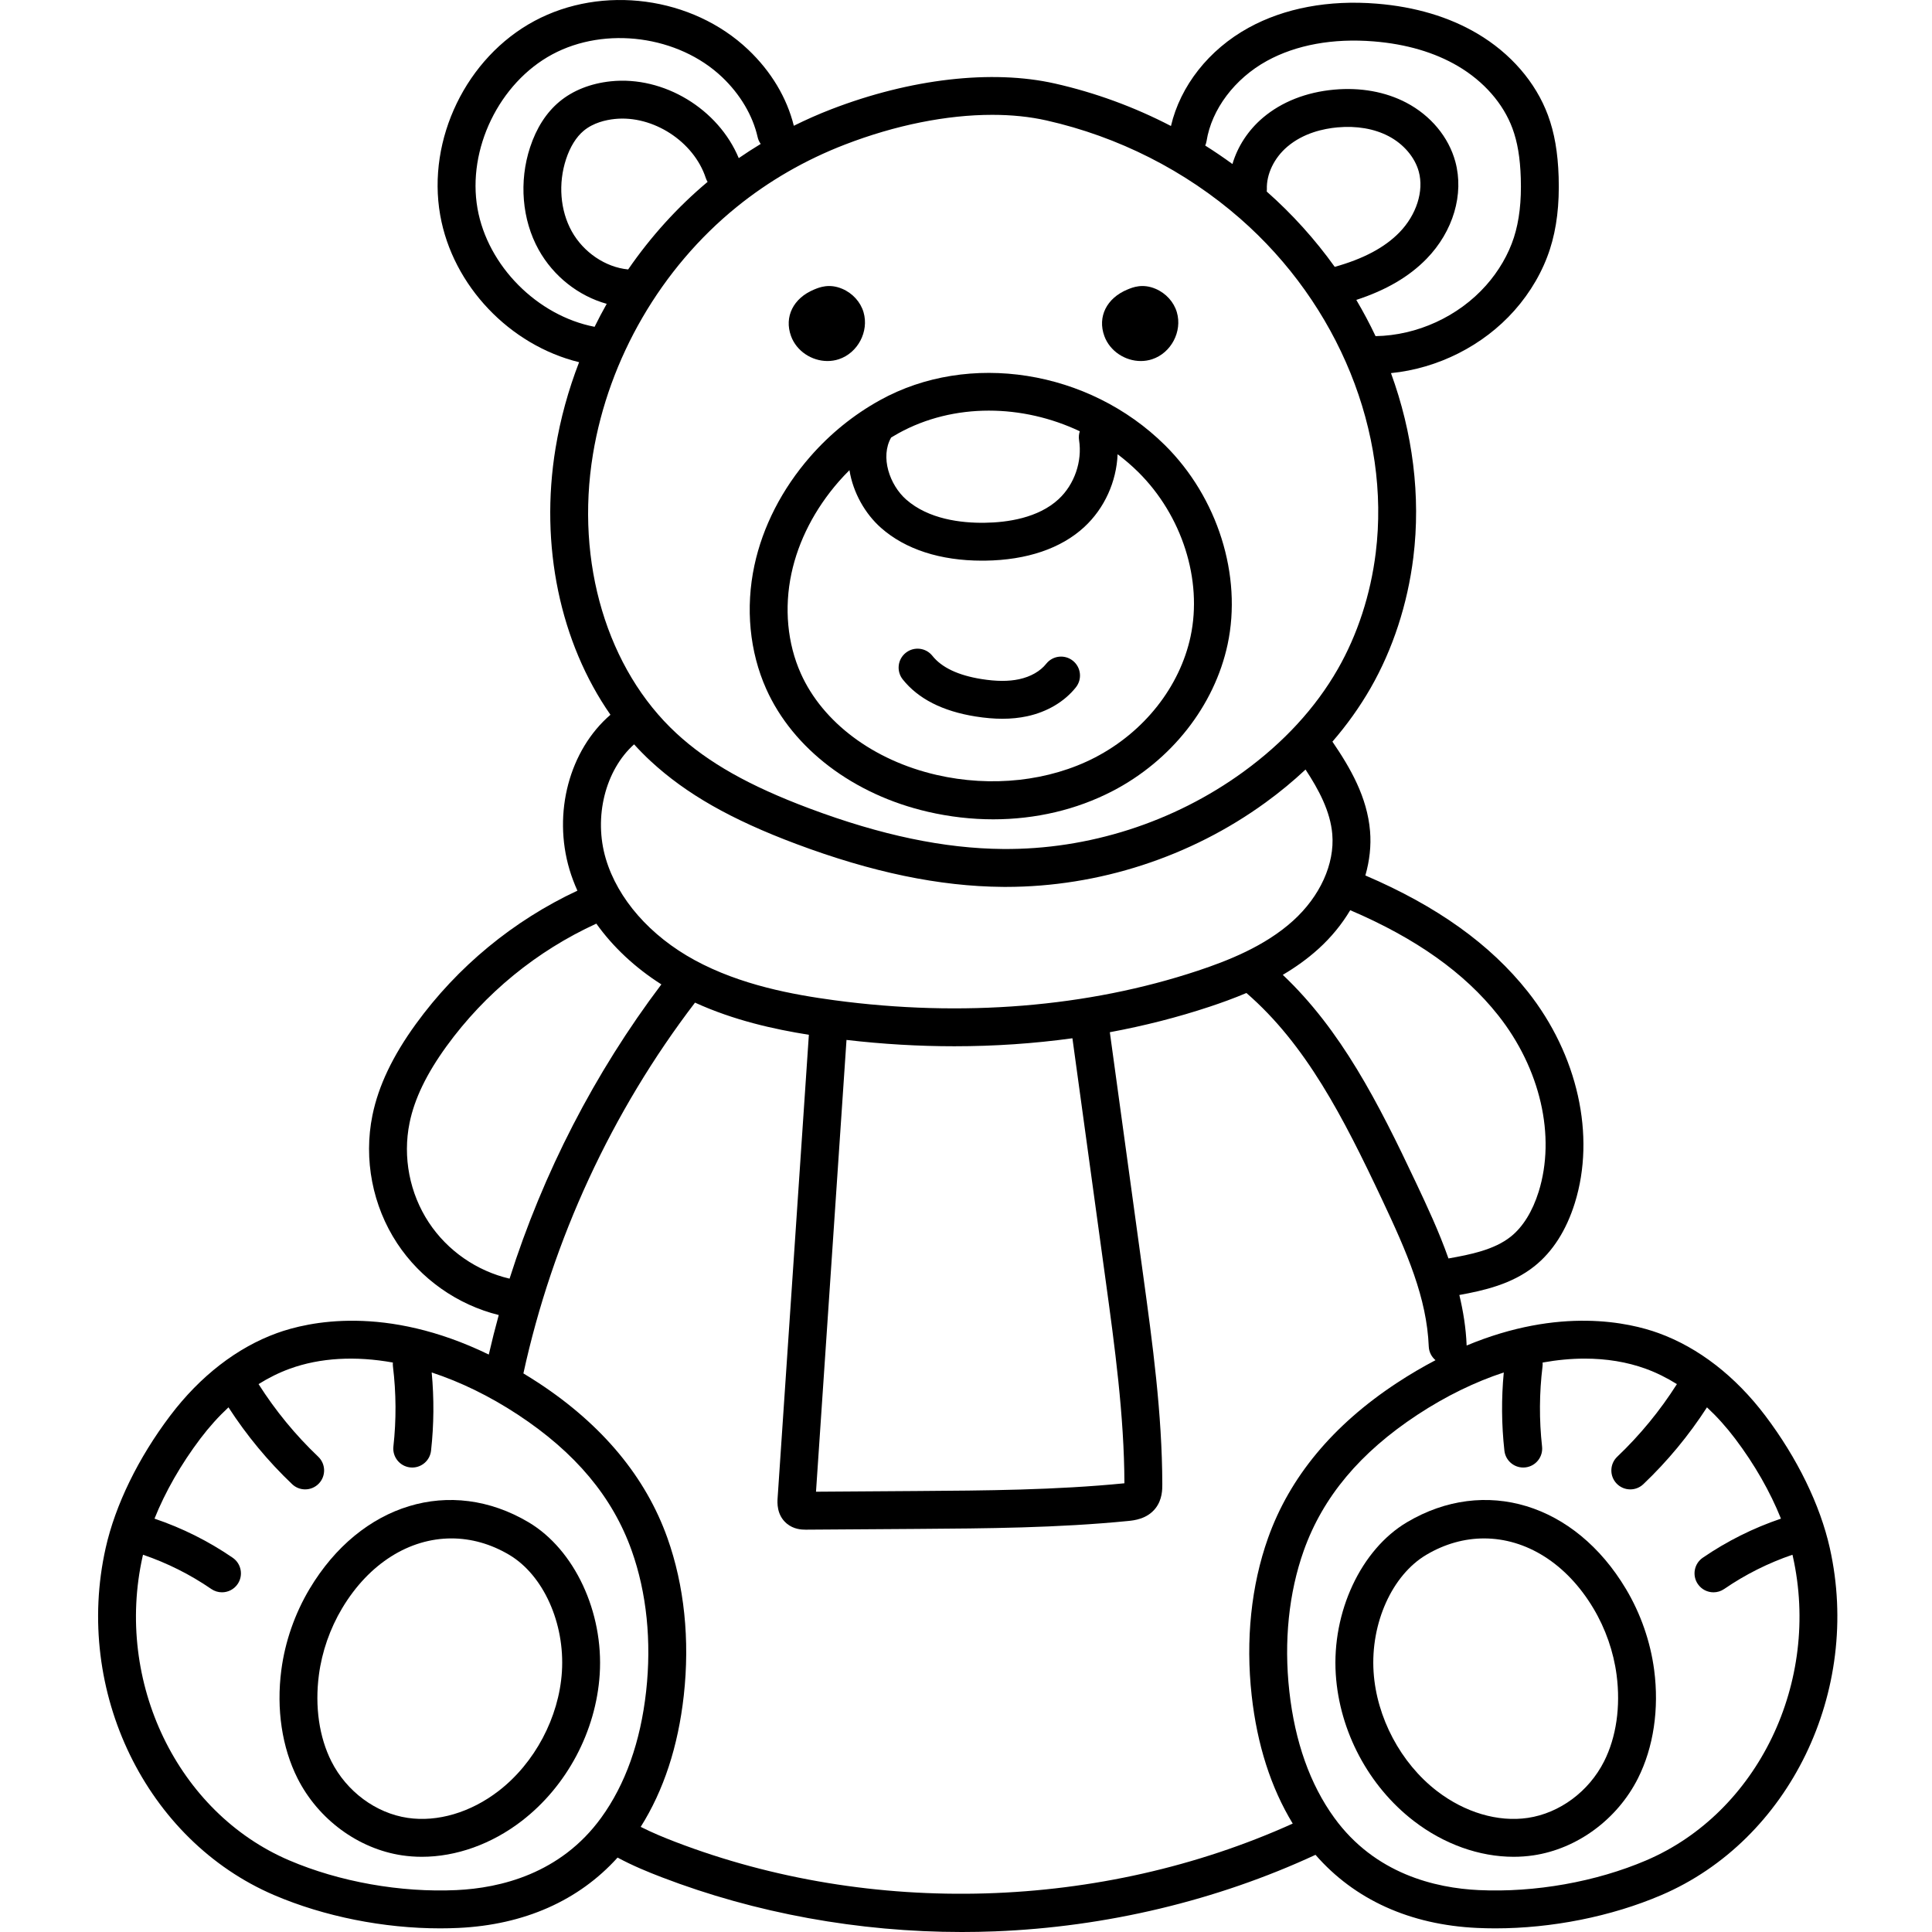
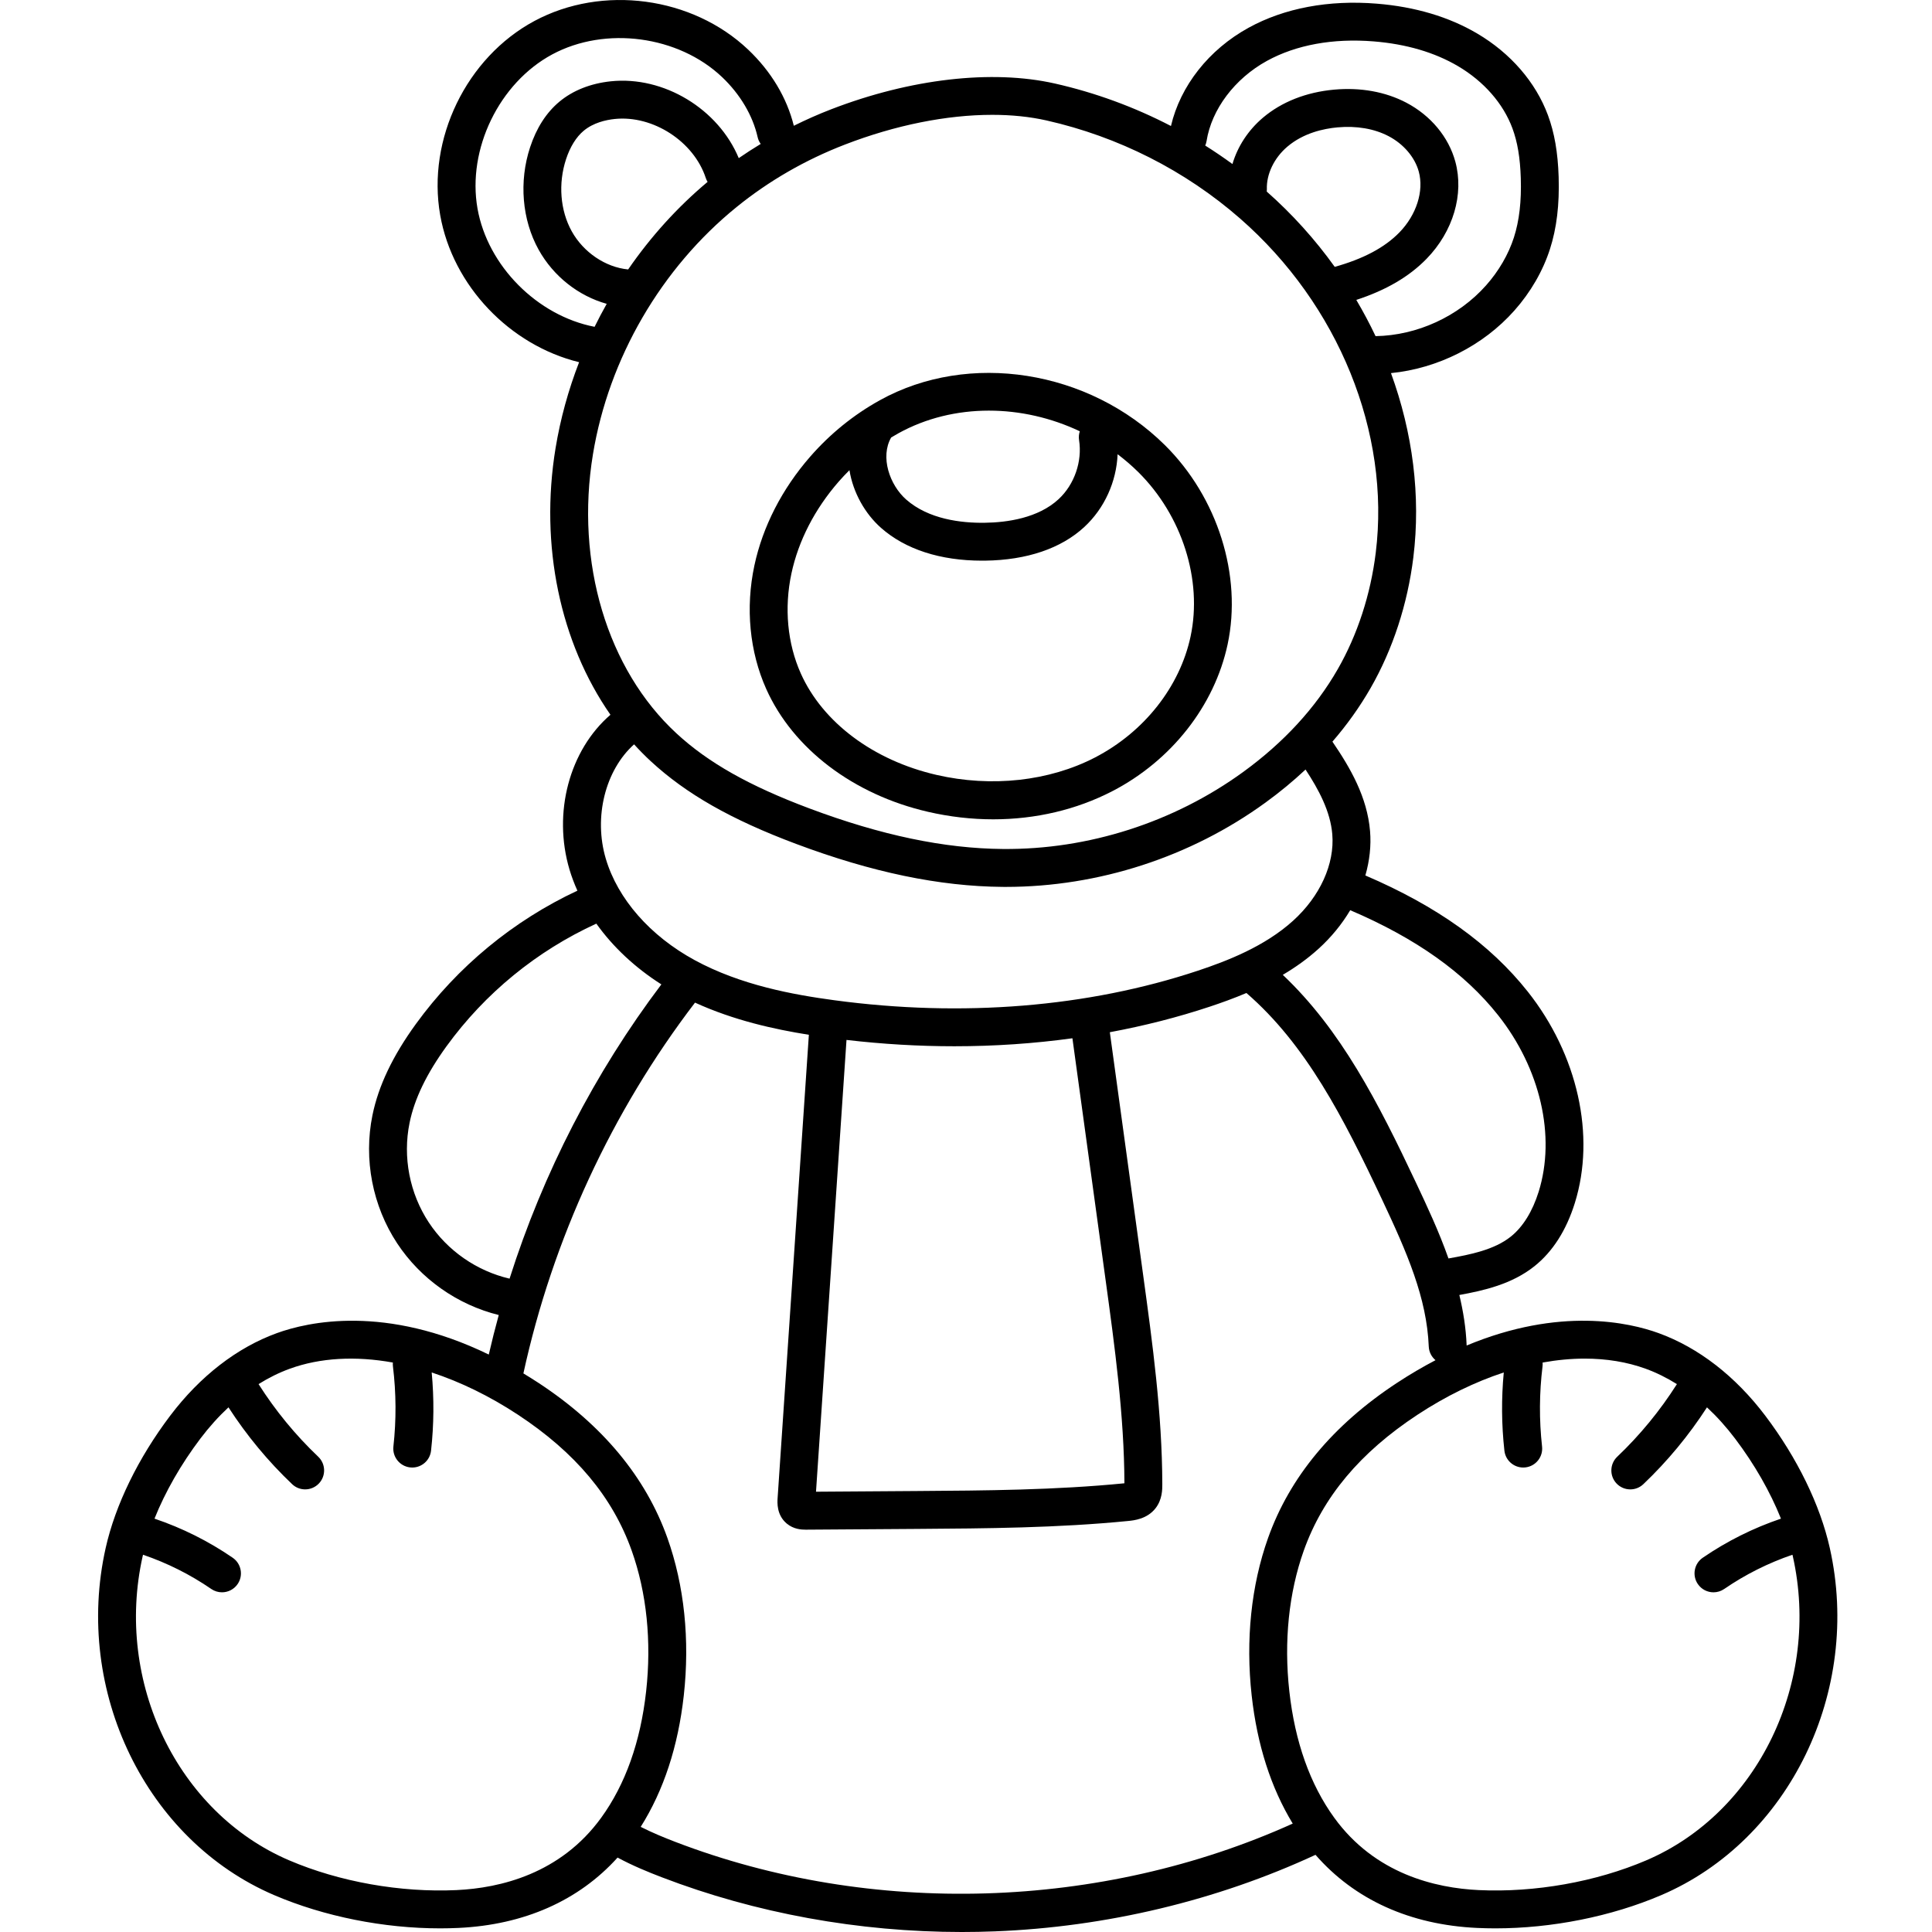
<svg xmlns="http://www.w3.org/2000/svg" height="512pt" viewBox="-26 0 512 512" width="512pt">
  <path d="m219.934 215.141c5.77 1.332 11.574 1.988 17.285 1.988 11.188 0 22.02-2.523 31.566-7.465 15.648-8.098 27.066-22.637 30.543-38.887 3.902-18.238-2.629-38.977-16.637-52.832-20.176-19.949-51.934-24.945-75.512-11.883-6.961 3.859-13.172 8.887-18.461 14.945-7.477 8.562-12.594 18.543-14.801 28.867-2.395 11.215-1.281 22.828 3.141 32.711 7.086 15.836 23.113 28.008 42.875 32.555zm16.145-106.32c8.184 0 16.473 1.871 24.082 5.473-.238.73-.328 1.516-.199 2.328.895 5.637-1.23 11.781-5.418 15.66-5.43 5.031-13.648 6.18-19.59 6.258-6.234.09-14.875-.926-20.816-6.164-4.383-3.867-6.926-11.285-3.973-16.434.621-.375 1.246-.742 1.883-1.094 7.336-4.066 15.625-6.027 24.031-6.027zm-52.34 43.152c1.848-8.656 6.188-17.082 12.543-24.363.91-1.043 1.863-2.039 2.832-3.008.953 5.941 4.129 11.547 8.383 15.301 6.445 5.688 15.695 8.68 26.789 8.68.266 0 .531 0 .797-.004 11.043-.145 20.133-3.23 26.285-8.934 5.359-4.965 8.512-12.023 8.809-19.27 1.902 1.445 3.734 3.008 5.457 4.711 11.633 11.508 17.082 28.617 13.879 43.594-2.855 13.348-12.328 25.336-25.34 32.07-12.133 6.281-27.438 7.961-41.988 4.609-16.711-3.848-30.152-13.895-35.961-26.875-3.559-7.949-4.441-17.363-2.484-26.512zm0 0" />
-   <path d="m232.539 189.875c2.527.402 4.887.605 7.105.605 2.328 0 4.5-.223 6.551-.664 5.32-1.148 9.91-3.871 12.926-7.668 1.723-2.172 1.363-5.328-.809-7.051-2.172-1.727-5.328-1.363-7.055.809-1.57 1.98-4.125 3.438-7.18 4.094-2.77.598-6.031.586-9.961-.039-6.176-.984-10.555-3.055-13.023-6.16-1.723-2.168-4.883-2.531-7.051-.805-2.172 1.723-2.531 4.879-.809 7.051 4.078 5.133 10.57 8.438 19.305 9.828zm0 0" />
-   <path d="m193.289 95.676c1.004 0 2.016-.152 2.996-.473 5.039-1.652 8.047-7.352 6.566-12.445-.797-2.727-2.902-5.051-5.637-6.215-3.457-1.473-6.062-.398-7.457.18-5.527 2.281-7.988 7.238-6.129 12.336 1.465 4.012 5.508 6.617 9.66 6.617zm0 0" />
-   <path d="m276.324 95.676c1.004 0 2.016-.152 2.996-.473 5.039-1.652 8.047-7.352 6.562-12.445-.793-2.727-2.898-5.051-5.633-6.215-3.461-1.473-6.062-.398-7.457.18-5.527 2.277-7.992 7.238-6.129 12.336 1.465 4.012 5.508 6.617 9.66 6.617zm0 0" />
-   <path d="m114.074 403.414c-20.645-12.246-44.508-4.988-58.031 17.652-3.91 6.555-6.5 13.984-7.484 21.492-1.363 10.344.168 20.555 4.305 28.75 5.473 10.844 16.086 18.652 27.688 20.379 1.73.254 3.48.383 5.246.383 9.074 0 18.484-3.34 26.488-9.516 11.957-9.219 19.672-23.75 20.645-38.863 1.059-16.496-6.695-33.059-18.855-40.277zm8.836 39.633c-.777 12.094-7.195 24.188-16.754 31.559-7.414 5.723-16.211 8.324-24.129 7.148-8.434-1.25-16.172-6.988-20.203-14.969-3.238-6.414-4.414-14.551-3.312-22.922.809-6.16 2.938-12.262 6.152-17.648 7.164-11.996 17.914-18.52 28.973-18.52 5.148 0 10.367 1.414 15.316 4.352 9.043 5.371 14.785 18.117 13.957 31zm0 0" />
  <path d="m458.918 410.25c-2.551-11.406-8.621-23.855-17.09-35.059-7.926-10.488-17.711-18.062-28.289-21.902-7.727-2.805-26.141-7.027-50.879 3.293-.004-.051.008-.098.008-.145-.184-4.512-.895-8.941-1.93-13.25 6.422-1.164 13.91-2.844 19.898-7.621 4.848-3.867 8.453-9.512 10.715-16.773 5.551-17.816.773-39.27-12.469-55.988-9.961-12.582-24.066-22.676-43.047-30.797 1.117-3.895 1.566-7.871 1.242-11.758-.75-9.004-5.195-16.711-9.973-23.707 3.879-4.48 7.262-9.223 10.121-14.207 5.883-10.262 9.801-22.242 11.328-34.648 2.004-16.273-.172-33.031-5.93-48.809 12.422-1.234 24.414-7.246 32.699-16.578 4.301-4.84 7.562-10.477 9.434-16.301 1.781-5.527 2.531-11.781 2.301-19.113-.207-6.496-1.109-11.699-2.84-16.367-3.238-8.734-9.891-16.418-18.727-21.629-7.516-4.434-16.473-7.098-26.625-7.922-12.746-1.035-24.492 1.168-33.965 6.375-10.559 5.801-18.098 15.41-20.586 26.047-9.691-5.031-20.043-8.84-30.777-11.262-16.672-3.758-38.27-1.273-59.25 6.824-3.391 1.305-6.691 2.777-9.918 4.375-1.844-7.434-6.008-14.395-12.09-20.168-14.828-14.074-38.66-17.27-56.672-7.594-18.012 9.68-28.504 31.316-24.953 51.449 3.305 18.711 18.449 34.48 36.812 38.969-2.852 7.367-4.961 15.012-6.242 22.789-4.25 25.84 1.266 51.578 14.547 70.645-10.863 9.371-15.332 25.961-10.848 41.039.562 1.887 1.273 3.746 2.09 5.578-16.996 7.953-31.77 20.133-42.805 35.336-6.152 8.477-9.918 16.391-11.512 24.191-2.375 11.648.016 24.02 6.562 33.945 6.223 9.434 15.965 16.277 26.914 18.988-.953 3.473-1.836 6.965-2.641 10.473-27.387-13.301-47.887-8.68-56.152-5.68-10.582 3.84-20.363 11.414-28.293 21.902-8.465 11.203-14.535 23.652-17.09 35.059-8.488 37.914 10.715 77.457 44.668 91.98 13.254 5.672 29.027 8.805 43.977 8.805 1.621 0 3.234-.039 4.832-.113 17.434-.812 31.887-7.234 42.188-18.645 4.047 2.18 8.148 3.848 11.691 5.207 24.879 9.547 52.203 14.516 79.543 14.516 2.902 0 5.809-.055 8.707-.168 29.52-1.145 58.863-8.164 85.016-20.285 10.336 11.859 25.023 18.547 42.824 19.375 1.594.074 3.207.113 4.828.113 14.949 0 30.723-3.133 43.977-8.805 33.953-14.523 53.156-54.066 44.668-91.98zm-87.906-141.215c11.211 14.156 15.332 32.078 10.754 46.77-1.633 5.238-4.188 9.359-7.391 11.914-4.406 3.512-10.754 4.766-16.516 5.785-2.555-7.234-5.734-13.98-8.566-19.992-10.117-21.461-19.914-40.566-35.34-55.168 3.277-1.938 6.477-4.191 9.422-6.859 3.41-3.082 6.246-6.566 8.449-10.273 17.434 7.453 30.277 16.574 39.188 27.824zm-77.266-231.629c1.332-8.426 7.461-16.574 15.992-21.266 7.746-4.258 17.539-6.043 28.32-5.168 8.621.699 16.137 2.91 22.336 6.562 6.855 4.047 11.973 9.895 14.414 16.473 1.34 3.621 2.047 7.812 2.215 13.195.195 6.164-.402 11.309-1.82 15.723-1.453 4.508-4.004 8.902-7.387 12.711-7.316 8.242-18.258 13.262-29.281 13.445-1.543-3.266-3.25-6.469-5.102-9.602 7.895-2.578 14.012-6.16 18.625-10.898 7.051-7.242 9.969-17.105 7.621-25.738-1.781-6.543-6.527-12.246-13.02-15.648-5.512-2.883-12.121-4.074-19.113-3.441-7.391.672-13.918 3.246-18.875 7.453-3.922 3.328-6.707 7.648-8.059 12.262-2.352-1.711-4.754-3.348-7.215-4.895.156-.367.285-.754.348-1.168zm15.953 13.355c.012-.195.043-.387.035-.586-.156-4.004 1.926-8.34 5.434-11.312 4.258-3.617 9.574-4.773 13.281-5.109 5.074-.457 9.754.348 13.551 2.336 3.969 2.078 6.957 5.59 7.992 9.391 1.402 5.145-.613 11.461-5.125 16.102-3.914 4.02-9.539 7.008-17.148 9.137-5.176-7.223-11.211-13.941-18.02-19.957zm-209.156 4.508c-2.773-15.73 5.746-33.297 19.816-40.859 14.074-7.559 33.426-4.969 45.012 6.031 4.777 4.535 8.117 10.172 9.402 15.871.152.684.438 1.301.824 1.832-1.977 1.203-3.922 2.449-5.82 3.762-5.406-13.008-19.84-21.832-33.91-20.359-5.344.559-10.051 2.426-13.621 5.402-3.465 2.891-6.078 6.953-7.766 12.082-2.988 9.062-2.145 19.211 2.262 27.141 3.926 7.066 10.574 12.266 18.043 14.348-1.129 2-2.199 4.031-3.211 6.09-15.16-2.926-28.348-16.129-31.031-31.34zm39.926 16.137c-5.988-.566-11.844-4.516-14.953-10.109-3.066-5.523-3.629-12.672-1.504-19.121 1.078-3.273 2.691-5.871 4.664-7.516 2.566-2.145 5.895-2.883 8.234-3.129 10.129-1.055 20.961 5.957 24.129 15.645.121.367.289.707.48 1.023-8.02 6.715-15.102 14.566-21.051 23.207zm-9.336 49c4.188-25.441 18.078-49.344 38.109-65.57 8.539-6.918 18.184-12.477 28.664-16.52 13.441-5.188 27.027-7.883 39.047-7.883 5.121 0 9.961.492 14.379 1.488 19.023 4.289 36.762 13.273 51.305 25.988 26.098 22.812 39.871 56.742 35.953 88.551-1.363 11.09-4.848 21.766-10.074 30.879-5.887 10.27-14.32 19.434-25.062 27.242-18.363 13.34-41.008 20.613-63.672 20.41-15.539-.121-32.316-3.641-51.289-10.754-15.945-5.977-26.812-12.113-35.238-19.898-18.355-16.961-26.832-45.289-22.121-73.934zm10.906 76.855c1.41 1.547 2.871 3.039 4.402 4.453 9.426 8.707 21.305 15.469 38.523 21.926 20.094 7.535 38 11.262 54.734 11.395.301 0 .598.004.895.004 24.527-.004 48.914-7.914 68.758-22.336 3.805-2.762 7.348-5.688 10.629-8.766 3.527 5.363 6.586 11.102 7.09 17.145.66 7.875-3.238 16.461-10.426 22.957-7.492 6.773-17.402 10.617-25.195 13.207-29.152 9.684-62.469 12.391-96.344 7.828-10.824-1.457-24.812-3.984-37.02-10.633-11.793-6.418-20.371-16.203-23.535-26.848-3.289-11.047-.133-23.508 7.488-30.332zm124.957 141.961c2.422 17.648 4.922 35.898 4.988 53.863-18.207 1.805-36.922 1.93-55.02 2.051l-26.715.184 8.082-119.727c9.602 1.117 19.148 1.676 28.578 1.676 10.625 0 21.09-.711 31.293-2.117zm-179.352-15.246c-5.098-7.719-6.957-17.344-5.105-26.406 1.297-6.367 4.504-13.008 9.797-20.305 10.203-14.055 23.914-25.266 39.699-32.492 4.391 6.164 10.266 11.672 17.234 16.102-17.676 23.418-31.34 49.973-40.23 77.98-8.707-2.027-16.469-7.406-21.395-14.879zm7.363 176.918c-14.859.695-31.043-2.184-44.387-7.891-29.582-12.656-46.27-47.289-38.82-80.559.031-.141.066-.281.102-.422 6.414 2.191 12.496 5.234 18.086 9.074.871.598 1.859.883 2.84.883 1.598 0 3.168-.762 4.141-2.176 1.57-2.285.988-5.41-1.297-6.98-6.402-4.398-13.371-7.875-20.727-10.367 2.844-7.105 7-14.387 12.156-21.211 2.324-3.074 4.82-5.84 7.449-8.285 4.801 7.422 10.461 14.27 16.867 20.359.969.926 2.215 1.383 3.457 1.383 1.328 0 2.652-.523 3.637-1.559 1.91-2.008 1.832-5.188-.176-7.098-6.035-5.738-11.348-12.211-15.812-19.242 2.684-1.68 5.457-3.051 8.285-4.078 8.074-2.93 17.445-3.418 27.309-1.637-.027.336-.023.684.02 1.031.863 7.035.902 14.176.121 21.219-.305 2.754 1.68 5.234 4.434 5.543.191.02.379.031.562.031 2.523 0 4.695-1.902 4.98-4.469.766-6.879.82-13.836.172-20.727 7.602 2.496 15.332 6.246 22.844 11.188 15.234 10.023 25.102 21.812 30.16 36.035 3.973 11.16 5.293 24.055 3.824 37.277-1.488 13.387-5.496 24.66-11.91 33.504-10.781 14.871-26.789 18.633-38.316 19.172zm57.945-12.781c-2.828-1.086-6.023-2.387-9.16-3.973 6.082-9.648 9.922-21.336 11.418-34.812 1.641-14.727.141-29.164-4.34-41.75-5.738-16.133-17.211-29.945-34.102-41.059-1.371-.898-2.723-1.738-4.062-2.551 7.738-35.492 23.422-69.41 45.48-98.262 10.227 4.676 20.934 7.059 30.172 8.523l-8.285 122.797c-.074 1.094-.301 4.43 2.395 6.711 1.84 1.551 3.953 1.641 5.02 1.641h.211l29.332-.199c18.332-.125 37.289-.254 55.965-2.105 1.496-.148 5-.496 7.242-3.379 1.797-2.305 1.789-5.031 1.785-6.34-.039-18.734-2.602-37.422-5.082-55.496l-8.824-64.309c9.109-1.691 17.969-3.945 26.496-6.777 3.008-1 6.309-2.18 9.703-3.617 15.766 13.656 25.625 32.852 35.895 54.637 6.719 14.246 11.898 26.168 12.426 39.055.059 1.465.75 2.738 1.789 3.617-3.336 1.746-6.758 3.742-10.273 6.055-16.891 11.113-28.367 24.926-34.102 41.059-4.477 12.586-5.98 27.023-4.344 41.75 1.453 13.074 5.113 24.465 10.879 33.941-50.781 22.926-111.637 24.793-163.633 4.844zm257.348 4.891c-13.344 5.707-29.531 8.586-44.387 7.891-11.527-.535-27.535-4.297-38.32-19.172-6.41-8.844-10.418-20.117-11.906-33.504-1.473-13.227-.148-26.117 3.82-37.277 5.062-14.223 14.926-26.012 30.164-36.035 7.512-4.941 15.242-8.691 22.844-11.191-.652 6.891-.598 13.852.168 20.73.285 2.566 2.461 4.465 4.984 4.465.184 0 .371-.008.559-.031 2.758-.305 4.742-2.785 4.434-5.543-.781-7.043-.738-14.18.125-21.215.043-.352.047-.695.02-1.031 3.809-.688 7.543-1.043 11.156-1.043 5.746 0 11.195.879 16.152 2.68 2.828 1.027 5.602 2.398 8.285 4.078-4.465 7.031-9.777 13.504-15.812 19.242-2.008 1.91-2.09 5.086-.18 7.098.988 1.035 2.312 1.559 3.641 1.559 1.242 0 2.484-.457 3.457-1.383 6.406-6.09 12.066-12.938 16.863-20.359 2.629 2.445 5.125 5.211 7.449 8.285 5.16 6.824 9.312 14.105 12.156 21.211-7.352 2.492-14.32 5.969-20.727 10.363-2.285 1.57-2.863 4.695-1.293 6.98.973 1.418 2.543 2.18 4.141 2.18.98 0 1.969-.285 2.84-.883 5.59-3.84 11.672-6.883 18.086-9.074.031.141.07.281.102.418 7.449 33.273-9.238 67.906-38.82 80.562zm0 0" />
-   <path d="m404.879 421.07c-13.523-22.645-37.387-29.906-58.031-17.652-12.16 7.215-19.914 23.773-18.855 40.273.973 15.113 8.688 29.645 20.645 38.863 8.004 6.176 17.414 9.516 26.488 9.516 1.766 0 3.52-.129 5.246-.383 11.605-1.727 22.215-9.535 27.688-20.379 4.137-8.195 5.668-18.406 4.309-28.75-.988-7.508-3.578-14.938-7.488-21.488zm-5.781 45.715c-4.031 7.98-11.77 13.719-20.203 14.973-7.918 1.172-16.715-1.43-24.129-7.148-9.559-7.375-15.977-19.469-16.754-31.559-.828-12.887 4.914-25.633 13.961-31 4.949-2.938 10.164-4.352 15.312-4.352 11.055 0 21.809 6.523 28.973 18.52 3.219 5.383 5.348 11.488 6.156 17.648 1.098 8.367-.078 16.508-3.316 22.918zm0 0" />
</svg>